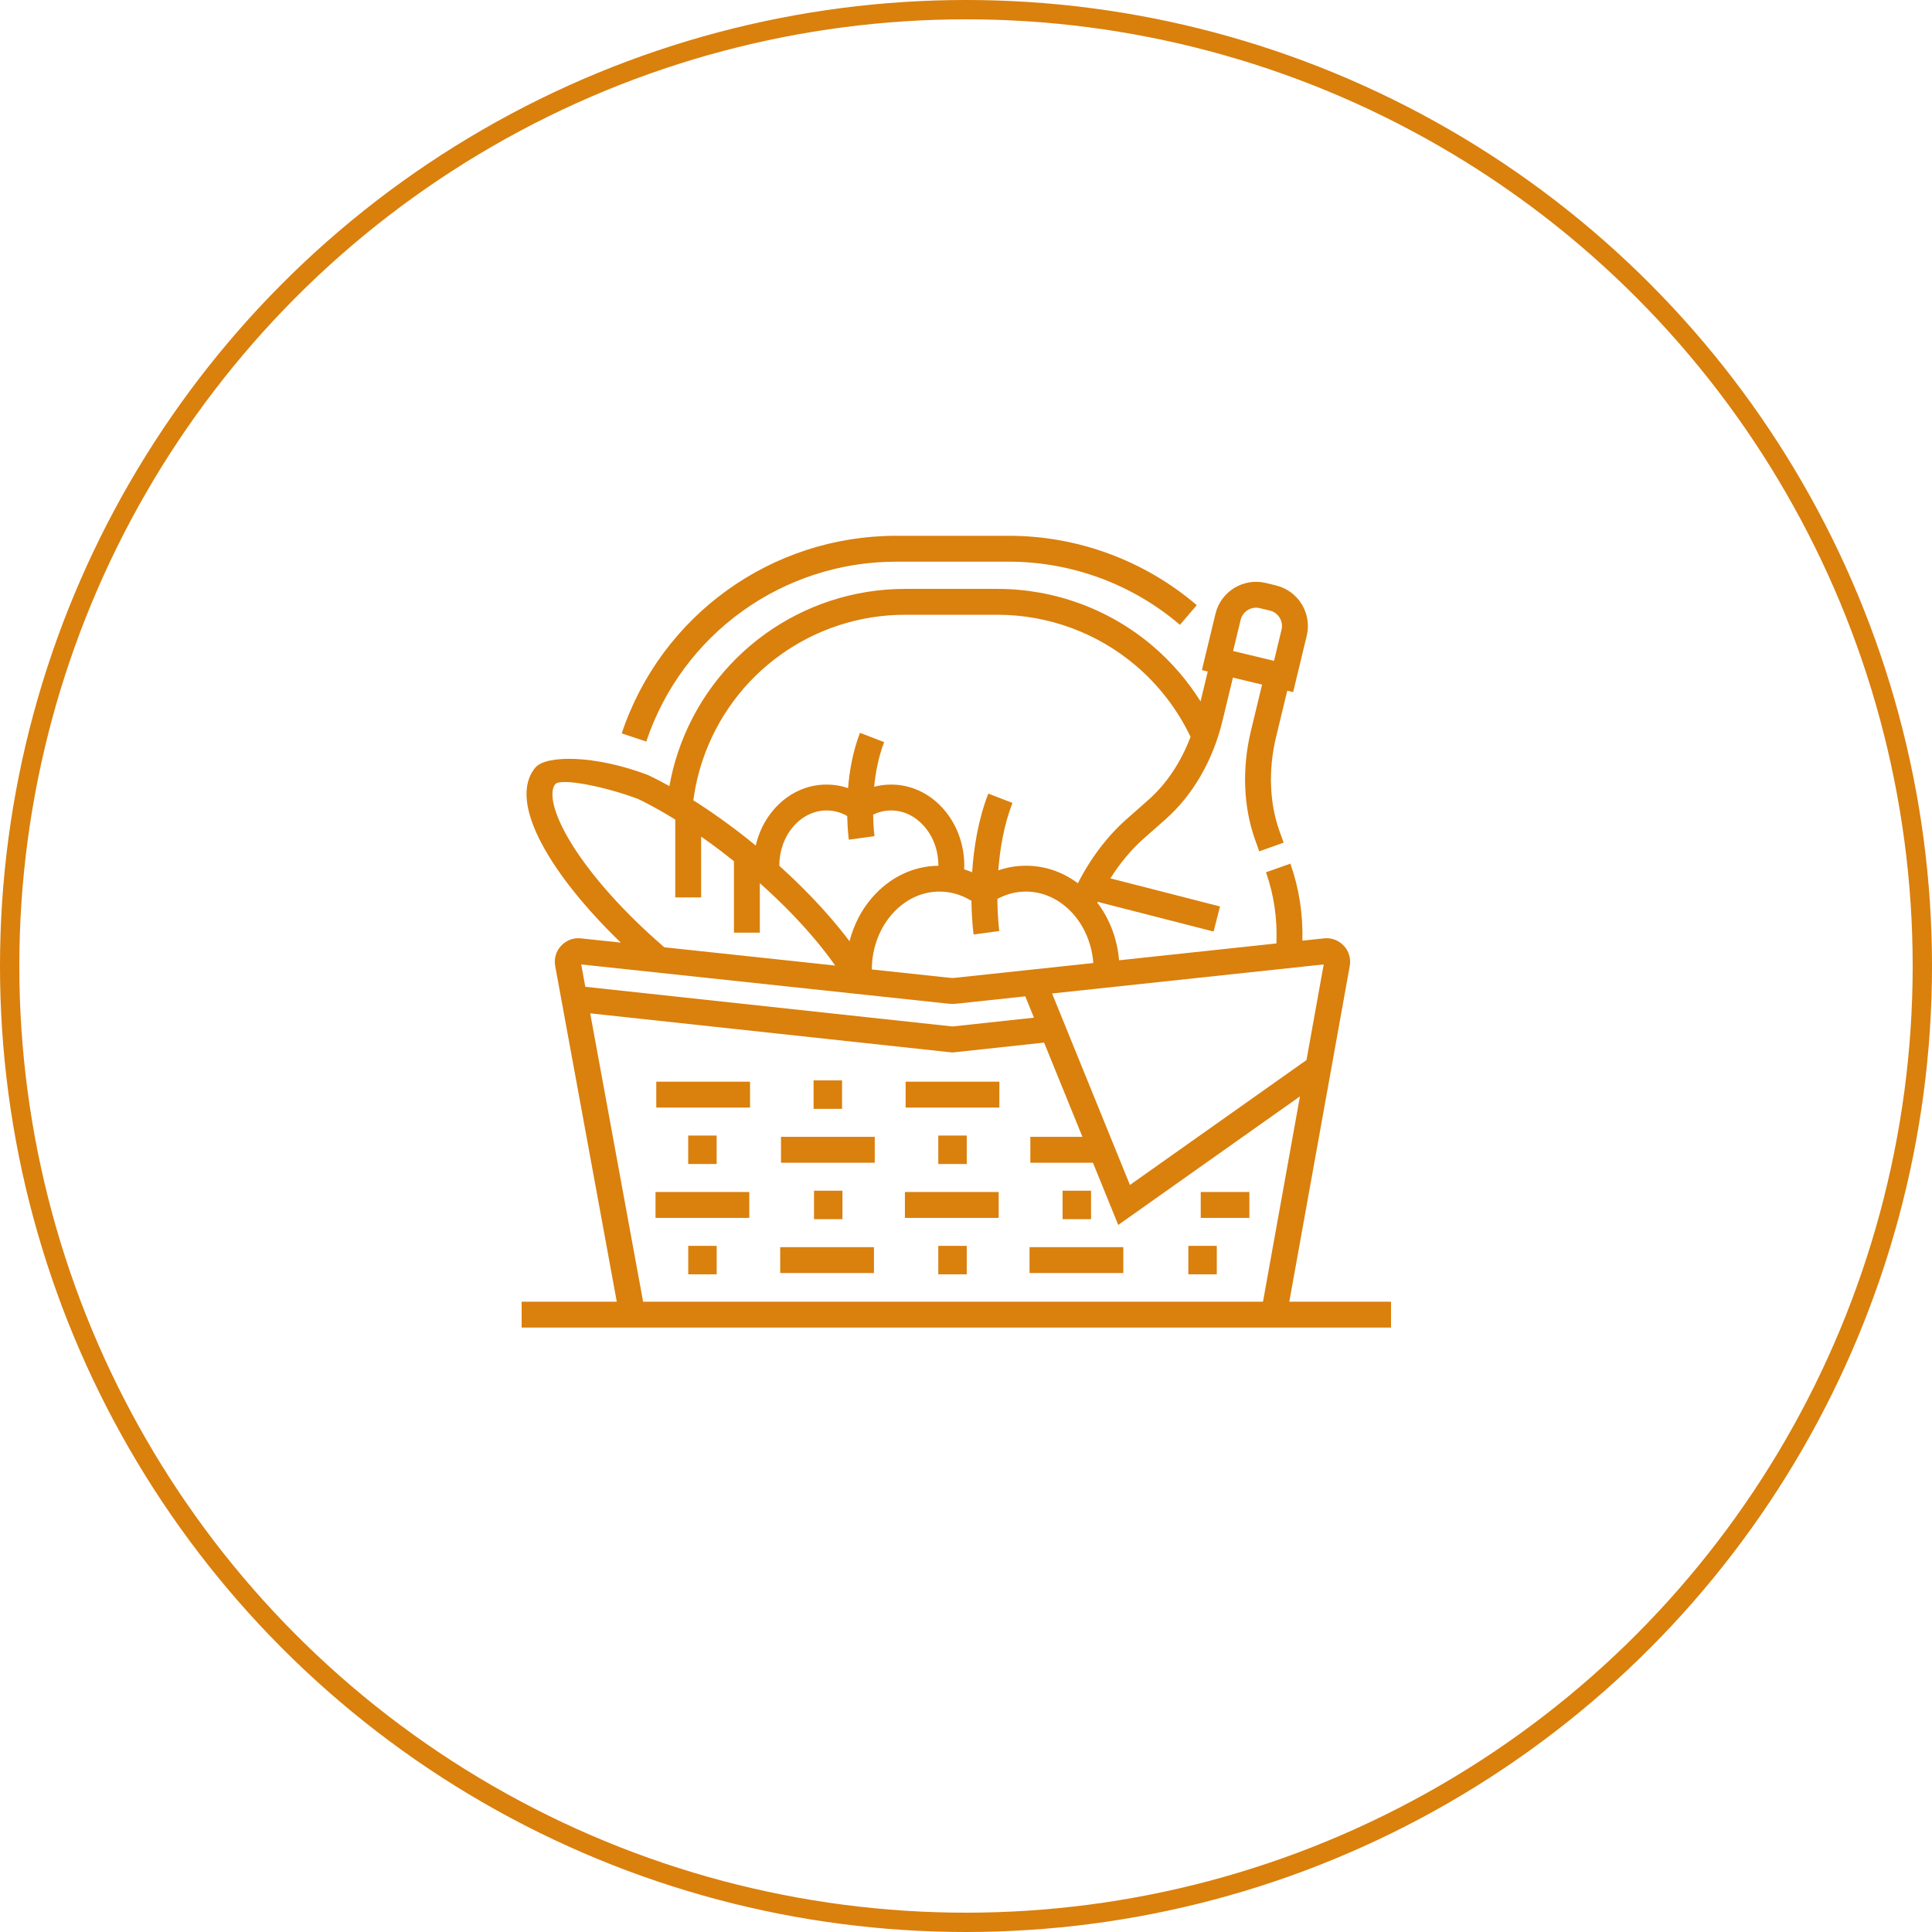
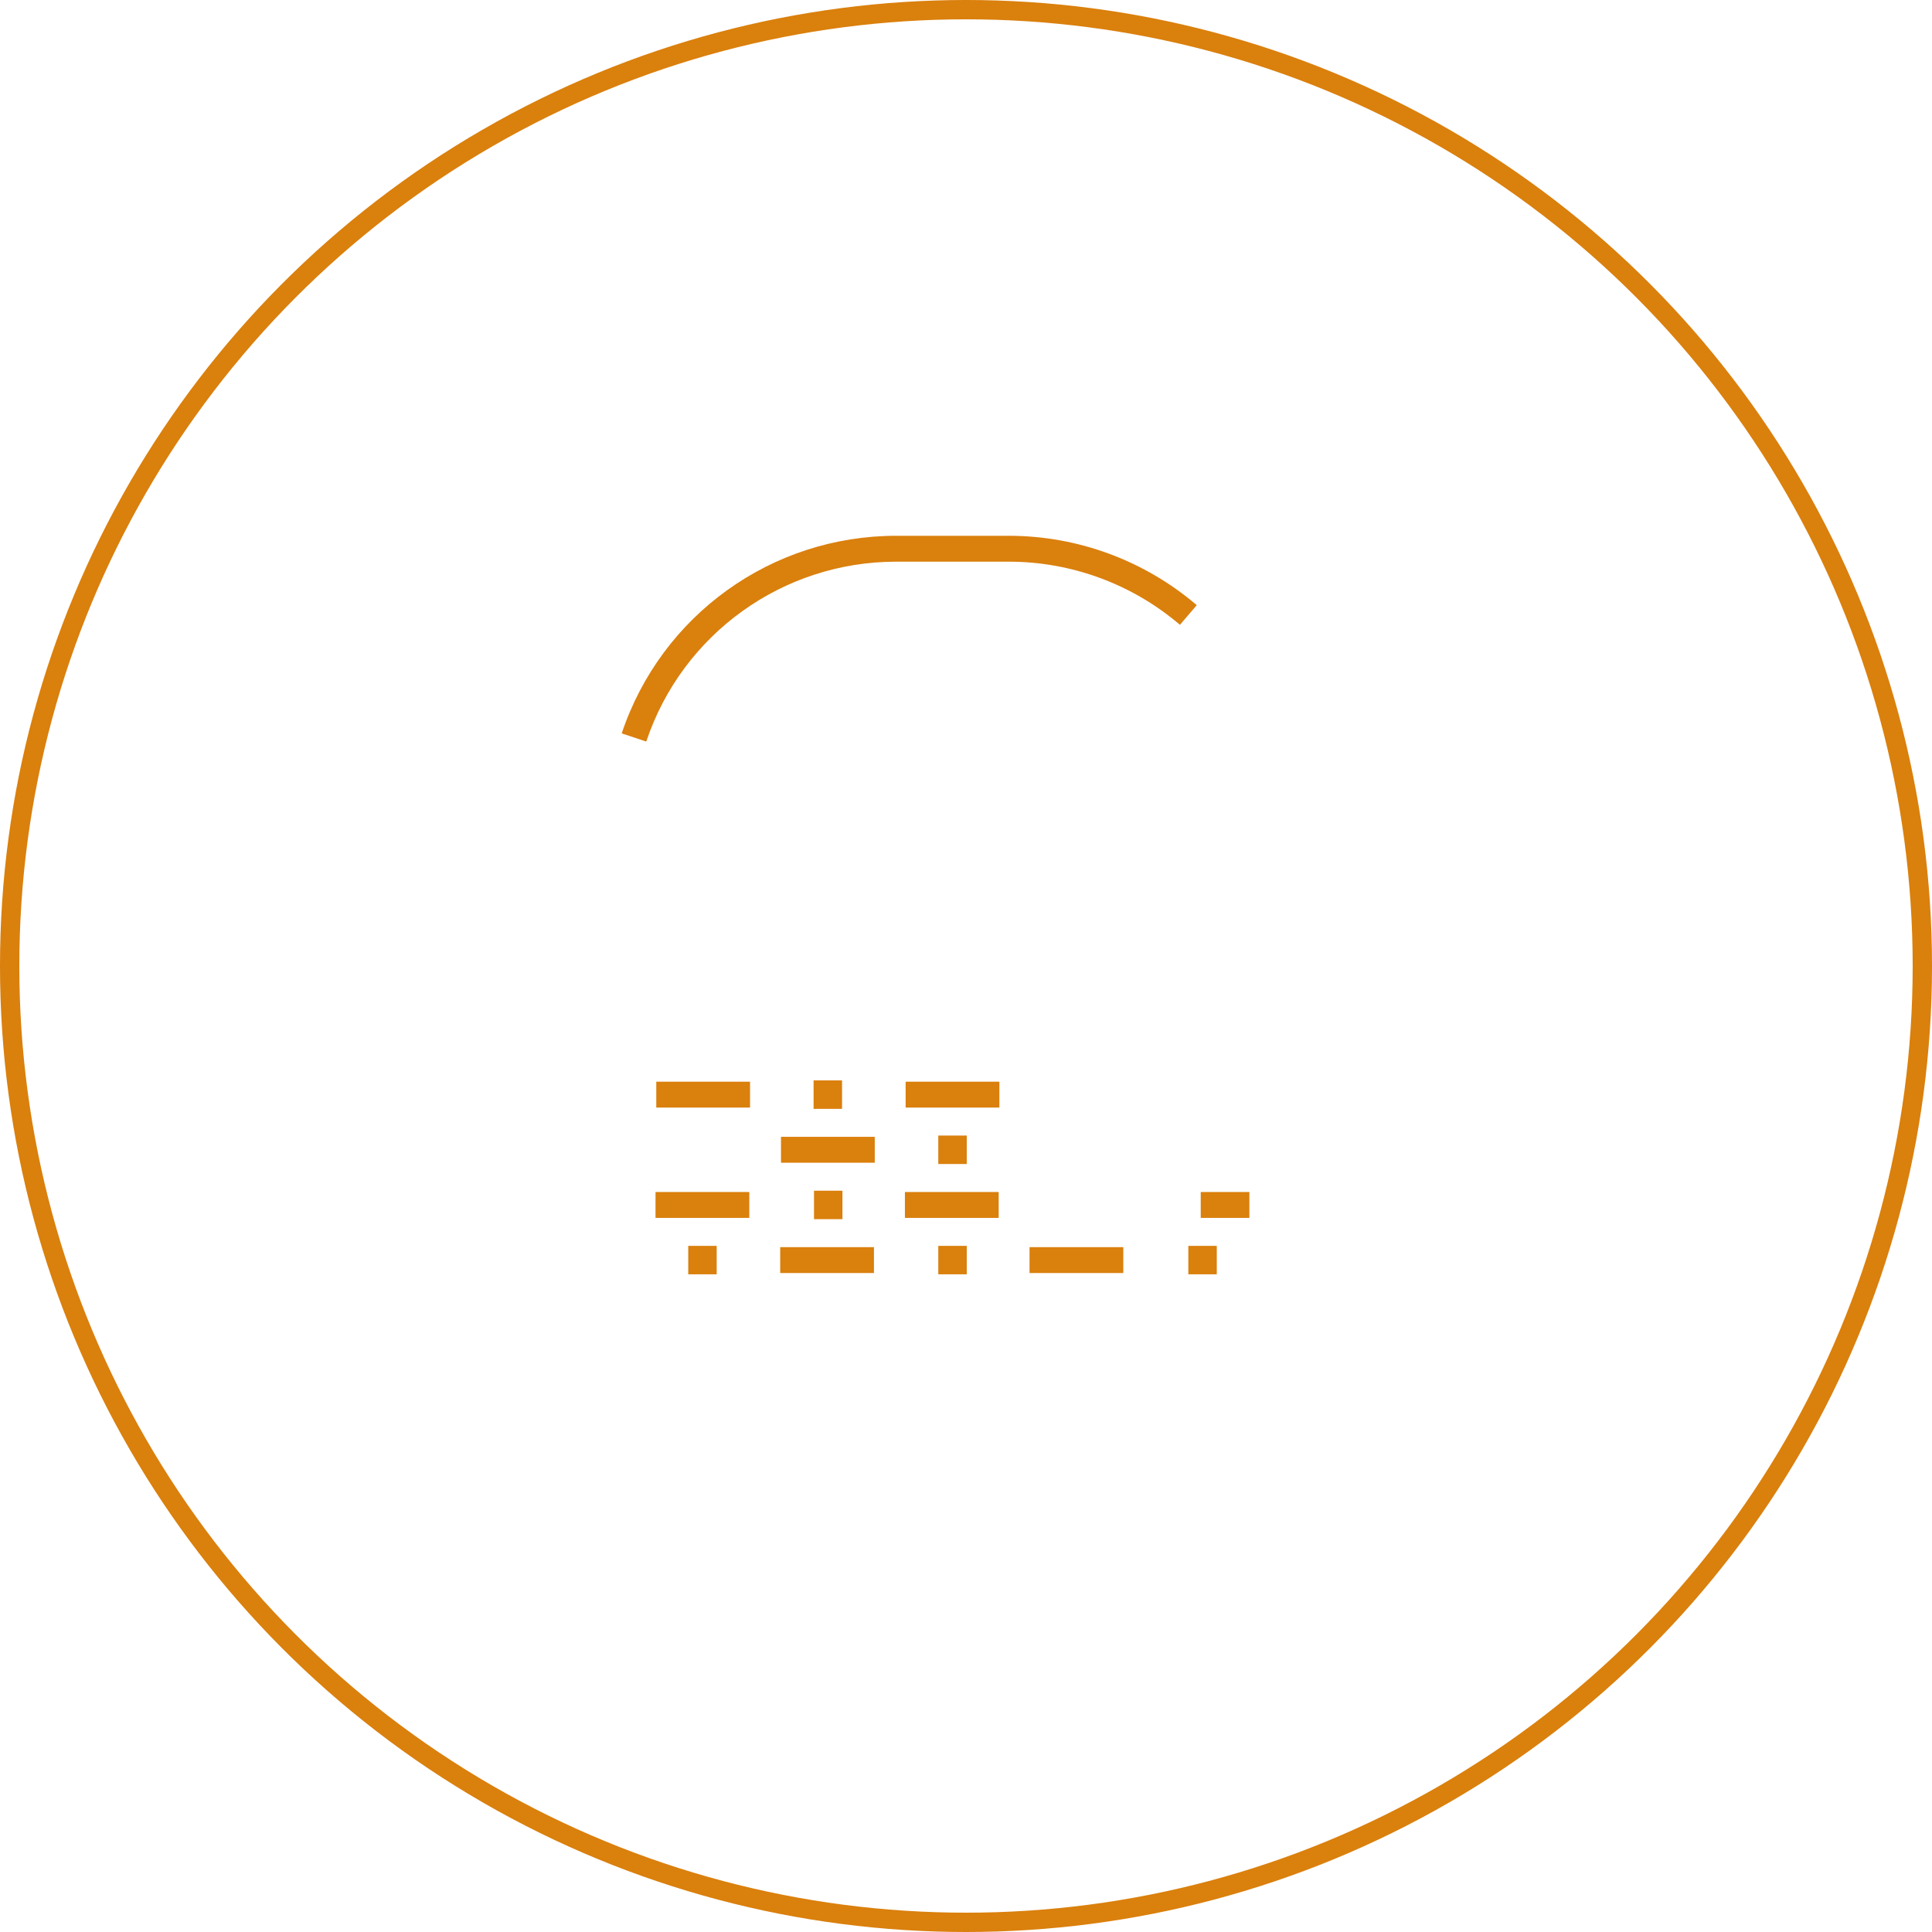
<svg xmlns="http://www.w3.org/2000/svg" width="100" height="100" viewBox="0 0 100 100" fill="none">
  <circle cx="50" cy="50" r="49.5" stroke="#DA800D" />
  <path d="M46.391 29.072H52.213C55.461 29.072 58.608 30.233 61.073 32.341L61.944 31.323C59.236 29.008 55.78 27.732 52.213 27.732H46.391C39.937 27.732 34.226 31.842 32.18 37.959L33.45 38.384C35.313 32.815 40.514 29.072 46.391 29.072Z" fill="#DA800D" />
-   <path d="M66.734 67.376L69.863 49.998C69.931 49.616 69.819 49.234 69.555 48.95C69.29 48.667 68.918 48.528 68.532 48.569L67.412 48.689C67.445 47.295 67.236 45.957 66.789 44.702L65.527 45.151C65.937 46.303 66.119 47.539 66.068 48.832L57.922 49.704C57.832 48.61 57.439 47.563 56.795 46.717C56.801 46.704 56.807 46.691 56.814 46.678L62.815 48.216L63.148 46.918L57.474 45.464C57.972 44.671 58.557 43.971 59.209 43.395L60.333 42.401C61.737 41.161 62.78 39.36 63.27 37.331L63.816 35.072L65.325 35.436L64.746 37.835C64.28 39.766 64.356 41.764 64.962 43.459L65.178 44.066L66.44 43.615L66.223 43.009C65.705 41.556 65.643 39.83 66.049 38.15L66.628 35.75L66.932 35.824L67.636 32.908C67.915 31.75 67.201 30.58 66.042 30.301L65.521 30.175C64.362 29.896 63.193 30.61 62.913 31.768L62.21 34.684L62.514 34.757L62.14 36.304C61.471 35.238 60.639 34.271 59.683 33.453C57.441 31.536 54.581 30.481 51.627 30.481H46.855C41.512 30.481 36.785 33.883 35.091 38.946C34.901 39.514 34.754 40.097 34.648 40.688C34.25 40.466 33.908 40.289 33.542 40.115L32.968 41.326C33.366 41.515 33.735 41.709 34.198 41.972C34.449 42.115 34.7 42.265 34.951 42.419V46.451H36.291V43.302C36.624 43.535 36.958 43.777 37.289 44.028L37.326 44.056C37.551 44.228 37.772 44.401 37.989 44.575V48.274H39.329V45.711C39.919 46.238 40.489 46.783 41.022 47.336C41.89 48.238 42.637 49.132 43.23 49.977L34.386 49.031C32.345 47.273 30.655 45.392 29.608 43.711C28.512 41.951 28.455 40.929 28.738 40.589C29.009 40.264 31.25 40.681 33.067 41.369L33.542 40.115C30.77 39.067 28.256 39.075 27.709 39.731C26.198 41.544 28.629 45.41 32.133 48.79L30.067 48.569C29.68 48.528 29.307 48.668 29.043 48.953C28.779 49.237 28.667 49.62 28.737 50.002L31.924 67.376H27V68.716H32.17H66.493H72V67.376H66.734V67.376ZM64.215 32.083C64.322 31.643 64.766 31.371 65.206 31.477L65.727 31.603C66.167 31.709 66.439 32.154 66.332 32.593L65.943 34.206L63.826 33.696L64.215 32.083ZM68.515 49.918L67.624 54.868L58.485 61.333L54.455 51.422L68.515 49.918ZM51.624 46.528C52.016 46.316 52.434 46.19 52.866 46.157C52.951 46.151 53.03 46.148 53.103 46.148C54.003 46.148 54.861 46.548 55.518 47.273C55.536 47.293 55.553 47.313 55.571 47.333L55.582 47.346C56.167 48.023 56.52 48.912 56.59 49.846L49.422 50.612C49.34 50.621 49.257 50.621 49.175 50.613L45.126 50.179C45.127 49.126 45.489 48.108 46.146 47.346C46.812 46.574 47.693 46.148 48.626 46.148C48.698 46.148 48.776 46.151 48.858 46.157C49.328 46.193 49.78 46.335 50.202 46.581C50.228 46.596 50.255 46.607 50.281 46.62C50.295 47.627 50.385 48.305 50.394 48.371L51.722 48.189C51.719 48.174 51.633 47.512 51.624 46.528ZM40.045 41.909C39.592 42.435 39.276 43.076 39.117 43.765C38.813 43.515 38.497 43.265 38.174 43.018L38.136 42.989C37.598 42.58 37.052 42.19 36.513 41.83C36.307 41.692 36.098 41.558 35.888 41.426C35.98 40.727 36.139 40.037 36.361 39.371C37.872 34.855 42.089 31.82 46.855 31.82H51.627C54.261 31.82 56.813 32.762 58.812 34.471C59.991 35.479 60.958 36.742 61.622 38.138C61.135 39.435 60.385 40.568 59.446 41.397L58.321 42.391C57.317 43.278 56.453 44.416 55.791 45.717C55.001 45.126 54.073 44.809 53.103 44.809C52.999 44.809 52.888 44.813 52.769 44.821C52.393 44.849 52.026 44.927 51.672 45.048C51.755 43.954 51.958 42.712 52.404 41.559L51.154 41.076C50.624 42.448 50.399 43.901 50.318 45.148C50.183 45.092 50.045 45.041 49.906 44.999C49.958 43.861 49.579 42.736 48.857 41.901C48.837 41.878 48.818 41.856 48.798 41.834C48.083 41.044 47.134 40.609 46.127 40.609C46.045 40.609 45.958 40.612 45.865 40.619C45.655 40.635 45.448 40.67 45.247 40.723C45.319 39.985 45.469 39.173 45.763 38.413L44.513 37.93C44.143 38.889 43.968 39.901 43.895 40.793C43.62 40.7 43.335 40.641 43.042 40.618C42.95 40.612 42.865 40.609 42.784 40.609C41.741 40.609 40.769 41.071 40.045 41.909ZM41.986 46.407C41.465 45.866 40.913 45.333 40.34 44.817C40.334 44.06 40.59 43.329 41.06 42.784C41.525 42.246 42.137 41.949 42.783 41.949C42.838 41.949 42.893 41.951 42.944 41.955C43.261 41.979 43.565 42.074 43.852 42.237C43.867 42.943 43.929 43.414 43.936 43.462L45.263 43.28C45.262 43.269 45.204 42.831 45.192 42.166C45.437 42.047 45.696 41.975 45.962 41.955C46.016 41.952 46.072 41.949 46.127 41.949C46.75 41.949 47.346 42.228 47.804 42.733C47.817 42.748 47.83 42.762 47.849 42.785C48.316 43.325 48.575 44.056 48.571 44.81C47.263 44.826 46.043 45.414 45.131 46.471C44.579 47.111 44.185 47.886 43.971 48.719C43.405 47.965 42.737 47.186 41.986 46.407ZM30.084 49.919L49.032 51.945C49.209 51.964 49.388 51.964 49.565 51.945L53.069 51.57L53.517 52.674L49.3 53.13L30.296 51.076L30.084 49.919ZM65.372 67.376H33.287L30.549 52.451L49.299 54.477L54.042 53.965L56.026 58.843H53.33V60.183H56.571L57.88 63.402L67.286 56.748L65.372 67.376Z" fill="#DA800D" />
  <path d="M43.584 55.921H42.111V57.394H43.584V55.921Z" fill="#DA800D" />
-   <path d="M43.605 61.631H42.133V63.104H43.605V61.631Z" fill="#DA800D" />
-   <path d="M56.473 61.631H55V63.104H56.473V61.631Z" fill="#DA800D" />
+   <path d="M43.605 61.631H42.133V63.104H43.605Z" fill="#DA800D" />
  <path d="M50.039 58.776H48.566V60.249H50.039V58.776Z" fill="#DA800D" />
-   <path d="M37.094 58.776H35.621V60.249H37.094V58.776Z" fill="#DA800D" />
  <path d="M62.98 64.486H61.508V65.958H62.98V64.486Z" fill="#DA800D" />
  <path d="M37.096 64.486H35.623V65.958H37.096V64.486Z" fill="#DA800D" />
  <path d="M50.039 64.486H48.566V65.958H50.039V64.486Z" fill="#DA800D" />
  <path d="M38.822 55.988H33.969V57.328H38.822V55.988Z" fill="#DA800D" />
  <path d="M51.728 55.988H46.875V57.328H51.728V55.988Z" fill="#DA800D" />
  <path d="M45.277 58.842H40.424V60.182H45.277V58.842Z" fill="#DA800D" />
  <path d="M45.236 64.552H40.383V65.892H45.236V64.552Z" fill="#DA800D" />
  <path d="M58.142 64.552H53.289V65.892H58.142V64.552Z" fill="#DA800D" />
  <path d="M38.783 61.698H33.93V63.038H38.783V61.698Z" fill="#DA800D" />
  <path d="M51.691 61.698H46.838V63.038H51.691V61.698Z" fill="#DA800D" />
  <path d="M64.668 61.698H62.15V63.038H64.668V61.698Z" fill="#DA800D" />
</svg>